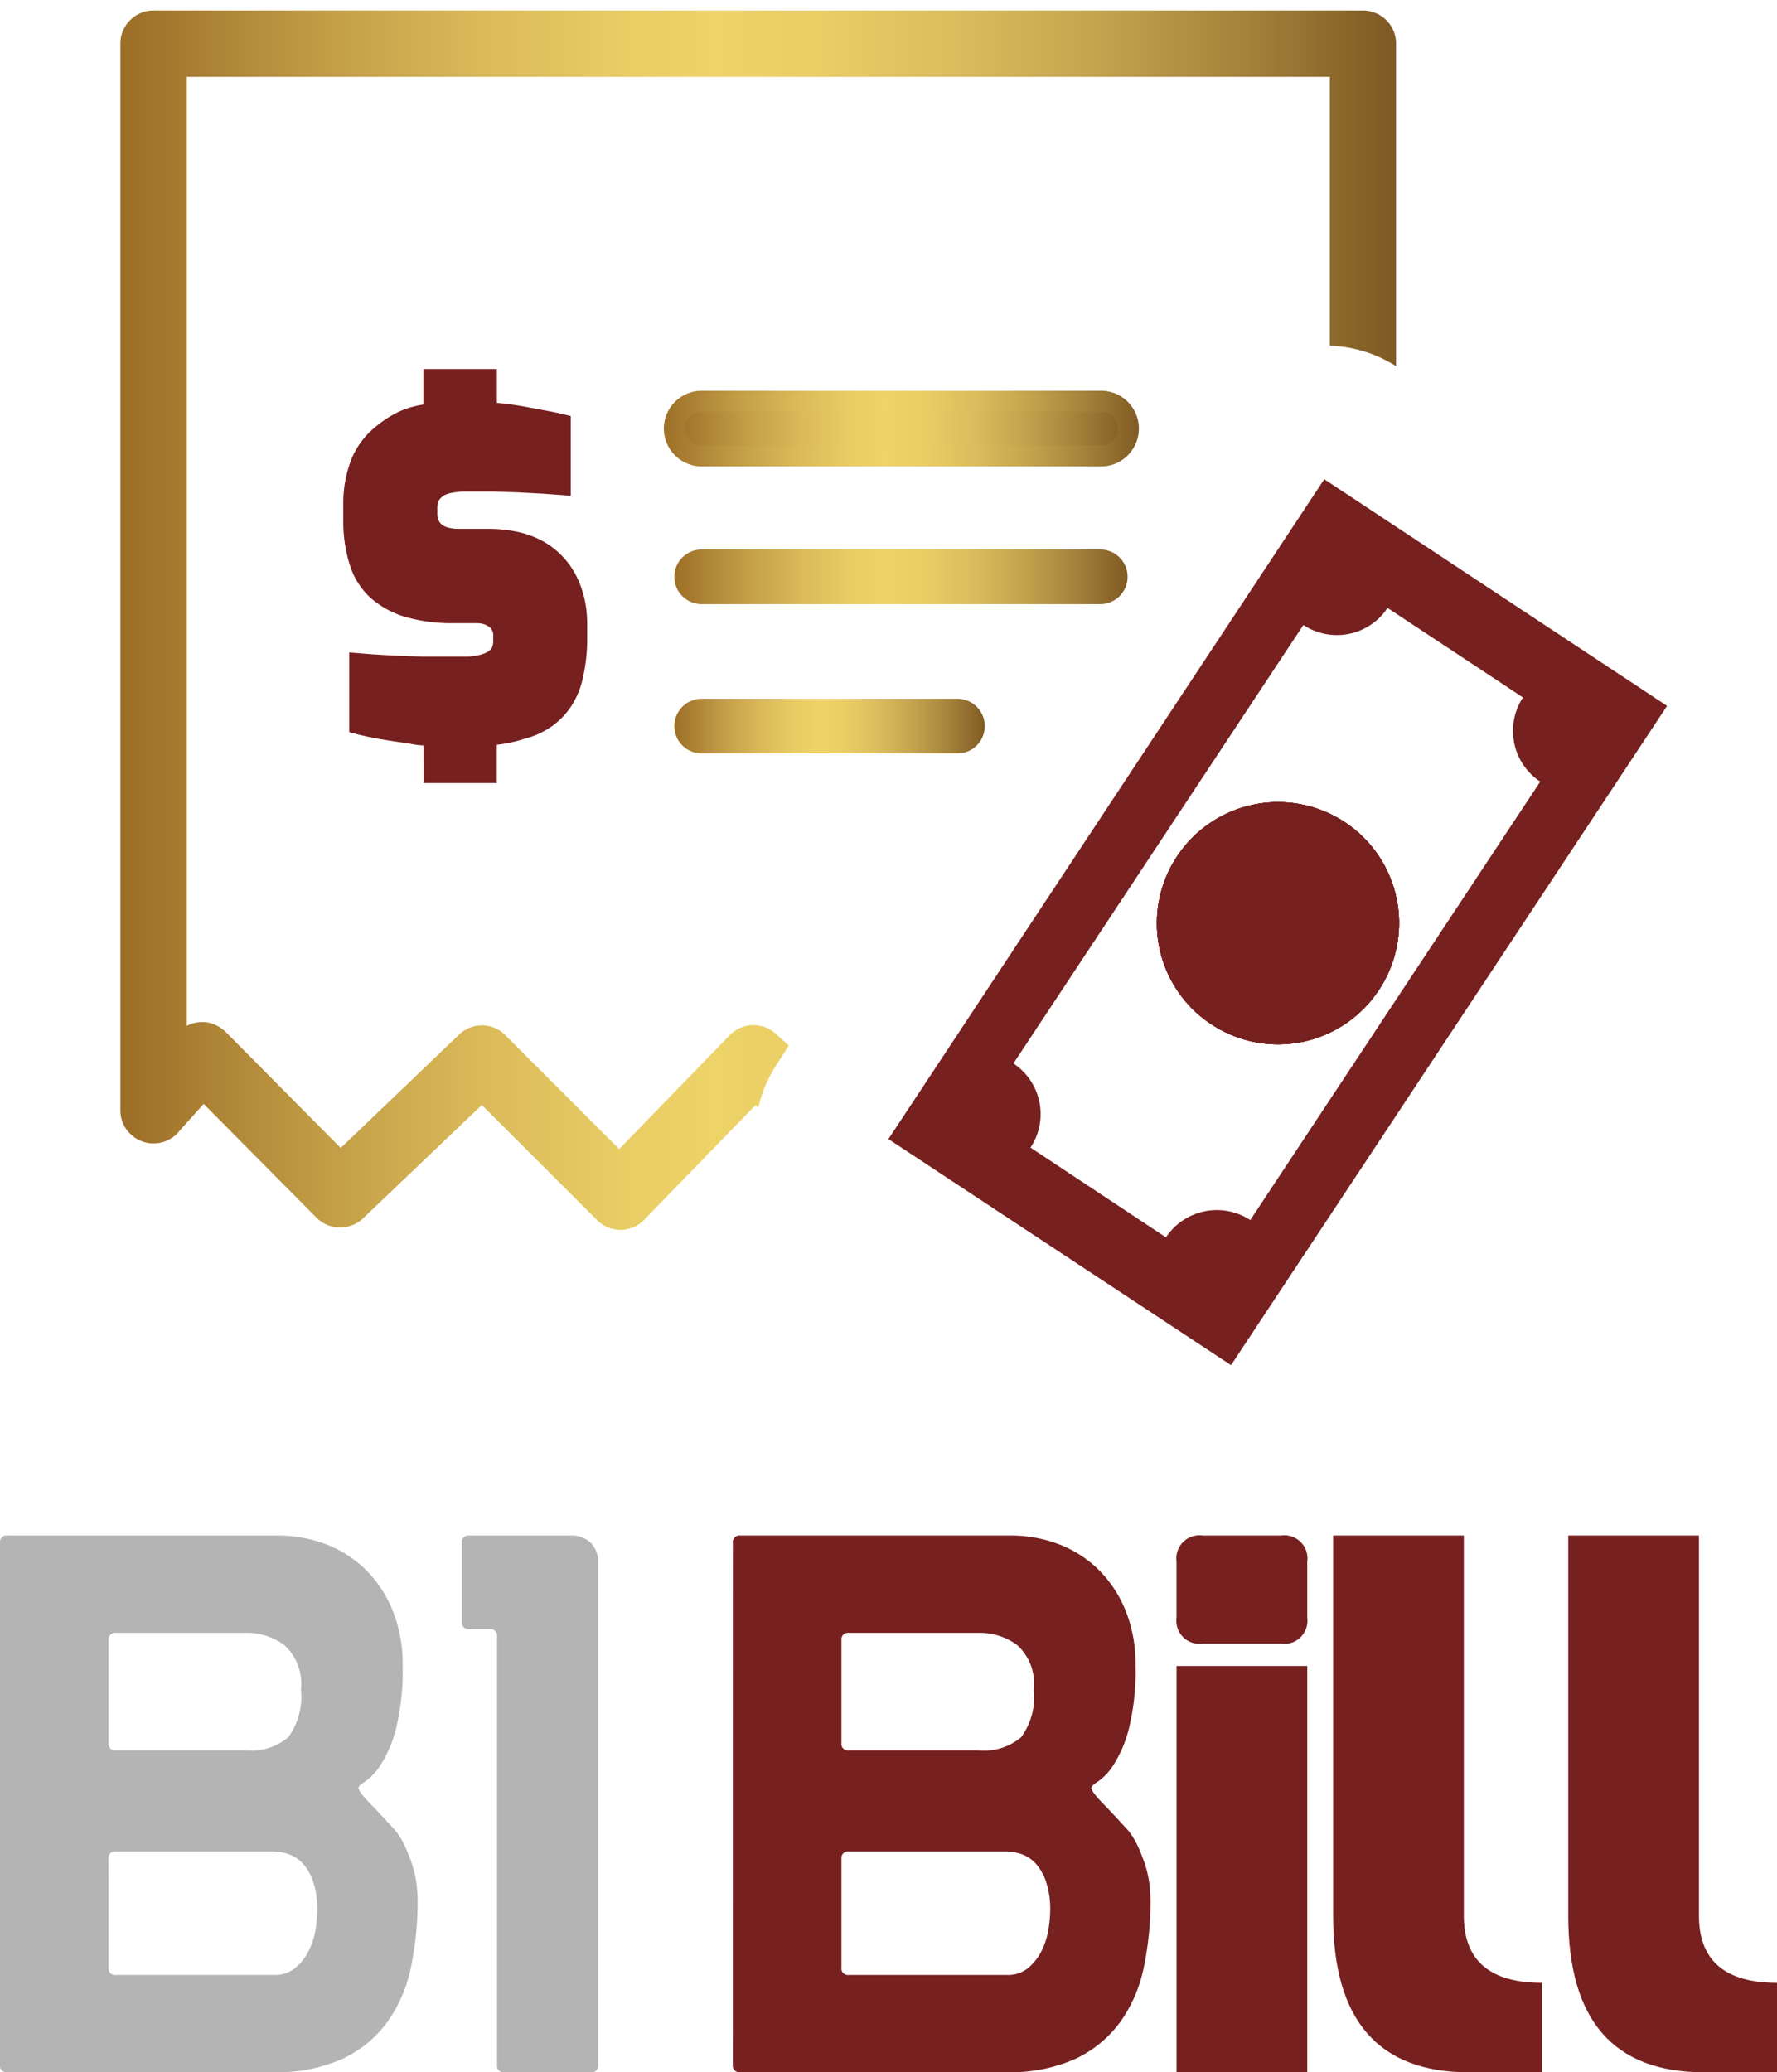
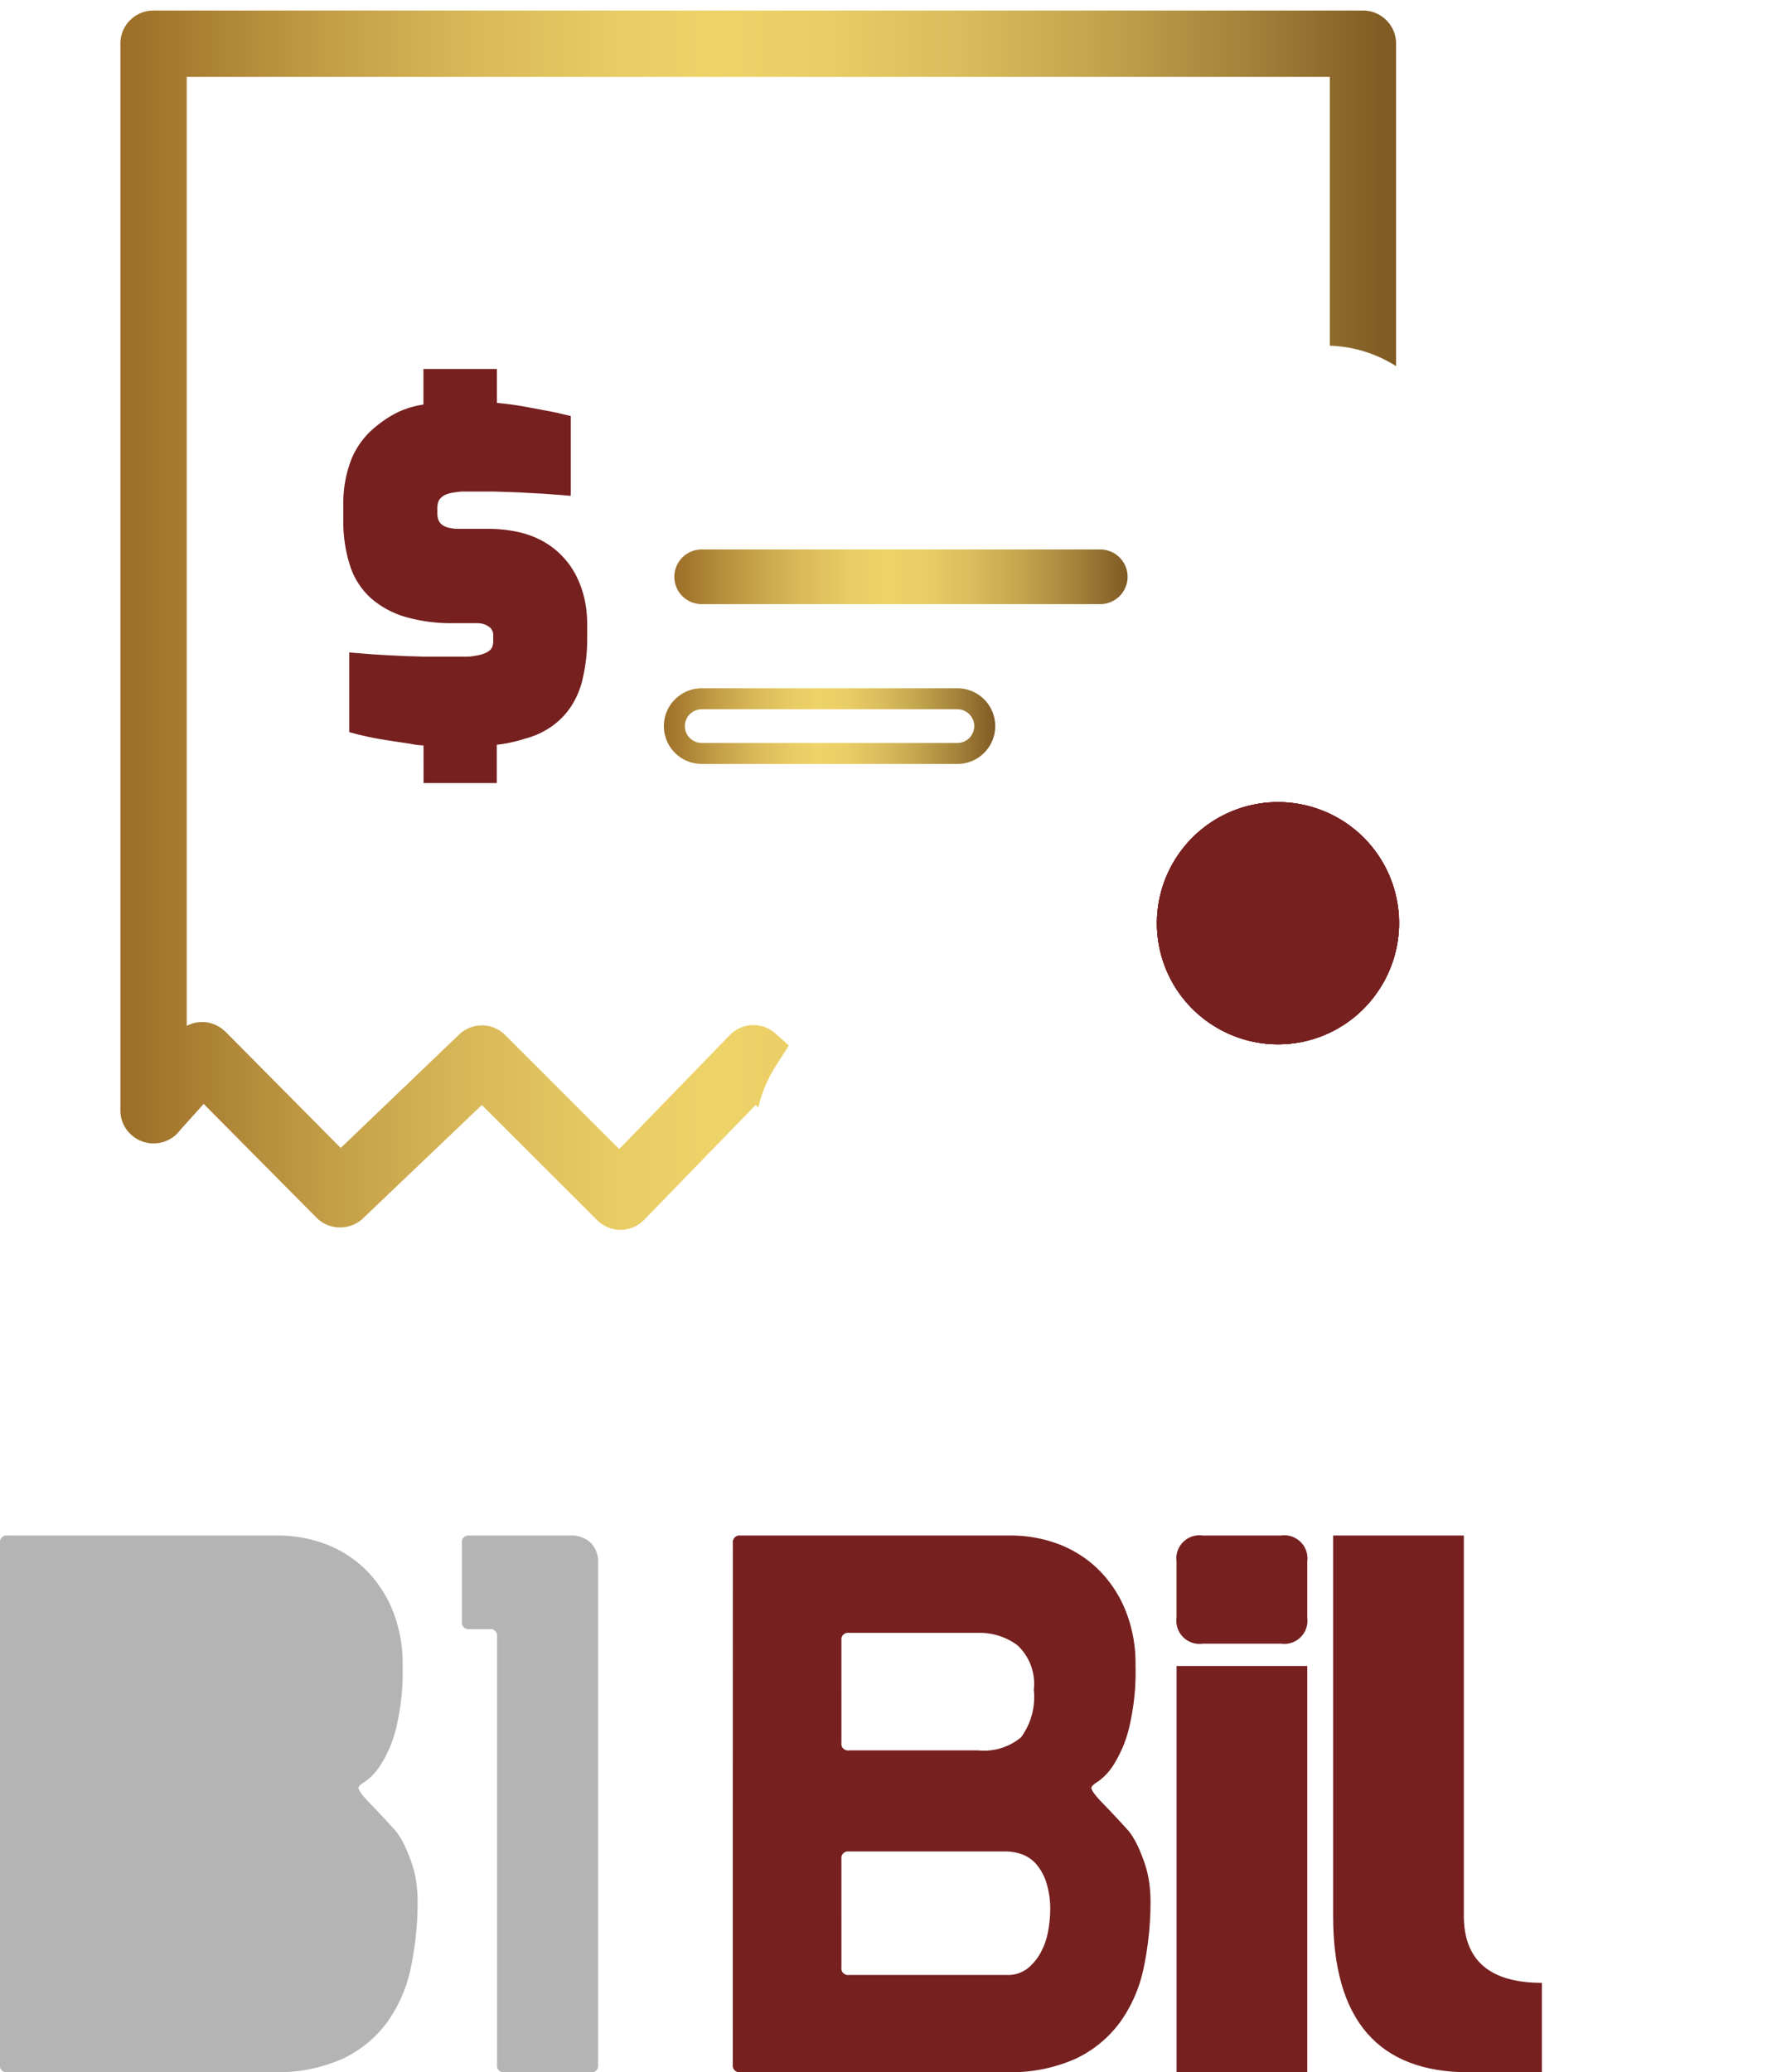
<svg xmlns="http://www.w3.org/2000/svg" xmlns:xlink="http://www.w3.org/1999/xlink" width="76.241" height="88.909" viewBox="0 0 76.241 88.909">
  <defs>
    <linearGradient id="linear-gradient" y1="0.5" x2="1.002" y2="0.5" gradientUnits="objectBoundingBox">
      <stop offset="0" stop-color="#9d6f28" />
      <stop offset="0.02" stop-color="#a2752c" />
      <stop offset="0.156" stop-color="#c29d46" />
      <stop offset="0.281" stop-color="#daba59" />
      <stop offset="0.389" stop-color="#e8cc64" />
      <stop offset="0.467" stop-color="#eed369" />
      <stop offset="0.55" stop-color="#e9cd65" />
      <stop offset="0.653" stop-color="#dbbe5d" />
      <stop offset="0.767" stop-color="#c3a54e" />
      <stop offset="0.888" stop-color="#a3823a" />
      <stop offset="1" stop-color="#805b24" />
    </linearGradient>
    <linearGradient id="linear-gradient-2" x1="0" y1="0.5" x2="1" y2="0.5" xlink:href="#linear-gradient" />
    <linearGradient id="linear-gradient-6" x1="0" y1="0.5" x2="1" y2="0.5" xlink:href="#linear-gradient" />
  </defs>
  <g id="Grupo_3979" data-name="Grupo 3979" transform="translate(-284.193 504.045)">
    <g id="Grupo_3971" data-name="Grupo 3971" transform="translate(284.193 -438.164)">
      <g id="Grupo_3968" data-name="Grupo 3968">
-         <path id="Caminho_3098" data-name="Caminho 3098" d="M284.193-410.741a.284.284,0,0,1,.321-.321h11.562a5.791,5.791,0,0,1,2.135.385,4.933,4.933,0,0,1,1.7,1.108,5.222,5.222,0,0,1,1.14,1.751,6.094,6.094,0,0,1,.417,2.313,10.38,10.38,0,0,1-.289,2.746,5.309,5.309,0,0,1-.658,1.542,2.52,2.52,0,0,1-.658.707q-.289.176-.289.273,0,.16.5.674t1.108,1.188a3.377,3.377,0,0,1,.4.674,7.139,7.139,0,0,1,.305.786,4.369,4.369,0,0,1,.176.8,5.972,5.972,0,0,1,.048.691,13.776,13.776,0,0,1-.289,2.89,6.118,6.118,0,0,1-1.012,2.345,5.039,5.039,0,0,1-1.911,1.574,6.9,6.9,0,0,1-3.019.577h-11.37a.283.283,0,0,1-.321-.321Zm4.657,8.576a.283.283,0,0,0,.321.321h5.556a2.483,2.483,0,0,0,1.831-.562,2.931,2.931,0,0,0,.546-2.04,2.252,2.252,0,0,0-.706-1.911,2.707,2.707,0,0,0-1.67-.53h-5.556a.284.284,0,0,0-.321.322Zm0,9.635a.283.283,0,0,0,.321.321h6.777a1.371,1.371,0,0,0,.9-.289,2.267,2.267,0,0,0,.578-.722,3.082,3.082,0,0,0,.3-.916,5.223,5.223,0,0,0,.081-.835,3.734,3.734,0,0,0-.177-1.236,2.216,2.216,0,0,0-.449-.787,1.482,1.482,0,0,0-.61-.4,1.991,1.991,0,0,0-.626-.113h-6.777a.283.283,0,0,0-.321.321Z" transform="translate(-284.193 411.062)" fill="#b5b4b5" />
+         <path id="Caminho_3098" data-name="Caminho 3098" d="M284.193-410.741a.284.284,0,0,1,.321-.321h11.562a5.791,5.791,0,0,1,2.135.385,4.933,4.933,0,0,1,1.7,1.108,5.222,5.222,0,0,1,1.14,1.751,6.094,6.094,0,0,1,.417,2.313,10.38,10.38,0,0,1-.289,2.746,5.309,5.309,0,0,1-.658,1.542,2.52,2.52,0,0,1-.658.707q-.289.176-.289.273,0,.16.5.674t1.108,1.188a3.377,3.377,0,0,1,.4.674,7.139,7.139,0,0,1,.305.786,4.369,4.369,0,0,1,.176.8,5.972,5.972,0,0,1,.048.691,13.776,13.776,0,0,1-.289,2.89,6.118,6.118,0,0,1-1.012,2.345,5.039,5.039,0,0,1-1.911,1.574,6.9,6.9,0,0,1-3.019.577h-11.37a.283.283,0,0,1-.321-.321m4.657,8.576a.283.283,0,0,0,.321.321h5.556a2.483,2.483,0,0,0,1.831-.562,2.931,2.931,0,0,0,.546-2.04,2.252,2.252,0,0,0-.706-1.911,2.707,2.707,0,0,0-1.67-.53h-5.556a.284.284,0,0,0-.321.322Zm0,9.635a.283.283,0,0,0,.321.321h6.777a1.371,1.371,0,0,0,.9-.289,2.267,2.267,0,0,0,.578-.722,3.082,3.082,0,0,0,.3-.916,5.223,5.223,0,0,0,.081-.835,3.734,3.734,0,0,0-.177-1.236,2.216,2.216,0,0,0-.449-.787,1.482,1.482,0,0,0-.61-.4,1.991,1.991,0,0,0-.626-.113h-6.777a.283.283,0,0,0-.321.321Z" transform="translate(-284.193 411.062)" fill="#b5b4b5" />
        <path id="Caminho_3099" data-name="Caminho 3099" d="M313.671-388.355v-18.371a.284.284,0,0,0-.321-.321h-.867a.284.284,0,0,1-.322-.321v-3.373a.284.284,0,0,1,.322-.321h4.335a1.207,1.207,0,0,1,.867.305,1.162,1.162,0,0,1,.322.884v21.519a.284.284,0,0,1-.322.321h-3.694A.283.283,0,0,1,313.671-388.355Z" transform="translate(-292.345 411.062)" fill="#b5b4b5" />
      </g>
      <g id="Grupo_3970" data-name="Grupo 3970" transform="translate(31.444)">
        <path id="Caminho_3100" data-name="Caminho 3100" d="M356.567-406.424a.994.994,0,0,1-1.129-1.12v-2.4a.993.993,0,0,1,1.129-1.119h3.35a.993.993,0,0,1,1.129,1.119v2.4a.994.994,0,0,1-1.129,1.12Zm4.479,18.39h-5.607v-17.431h5.607Z" transform="translate(-336.403 411.062)" fill="#76201f" />
        <path id="Caminho_3101" data-name="Caminho 3101" d="M370.528-394.75q0,2.878,3.35,2.879v3.837h-3.136q-5.823,0-5.822-6.716v-16.312h5.608Z" transform="translate(-339.167 411.062)" fill="#76201f" />
-         <path id="Caminho_3102" data-name="Caminho 3102" d="M384.764-394.75q0,2.878,3.35,2.879v3.837H384.98q-5.823,0-5.823-6.716v-16.312h5.607Z" transform="translate(-343.316 411.062)" fill="#76201f" />
        <g id="Grupo_3969" data-name="Grupo 3969">
          <path id="Caminho_3103" data-name="Caminho 3103" d="M328.572-410.741a.284.284,0,0,1,.321-.321h11.562a5.791,5.791,0,0,1,2.135.385,4.934,4.934,0,0,1,1.7,1.108,5.221,5.221,0,0,1,1.14,1.751,6.094,6.094,0,0,1,.417,2.313,10.379,10.379,0,0,1-.289,2.746,5.309,5.309,0,0,1-.658,1.542,2.52,2.52,0,0,1-.658.707q-.289.176-.289.273,0,.16.5.674t1.108,1.188a3.376,3.376,0,0,1,.4.674,7.127,7.127,0,0,1,.305.786,4.369,4.369,0,0,1,.176.8,5.971,5.971,0,0,1,.048.691,13.774,13.774,0,0,1-.289,2.89,6.117,6.117,0,0,1-1.012,2.345,5.039,5.039,0,0,1-1.911,1.574,6.9,6.9,0,0,1-3.019.577h-11.37a.283.283,0,0,1-.321-.321Zm4.657,8.576a.283.283,0,0,0,.321.321h5.556a2.483,2.483,0,0,0,1.831-.562,2.931,2.931,0,0,0,.546-2.04,2.252,2.252,0,0,0-.706-1.911,2.707,2.707,0,0,0-1.67-.53H333.55a.284.284,0,0,0-.321.322Zm0,9.635a.283.283,0,0,0,.321.321h6.777a1.371,1.371,0,0,0,.9-.289,2.267,2.267,0,0,0,.578-.722,3.08,3.08,0,0,0,.3-.916,5.216,5.216,0,0,0,.081-.835,3.734,3.734,0,0,0-.177-1.236,2.216,2.216,0,0,0-.449-.787,1.482,1.482,0,0,0-.61-.4,1.992,1.992,0,0,0-.626-.113H333.55a.283.283,0,0,0-.321.321Z" transform="translate(-328.572 411.062)" fill="#76201f" />
        </g>
      </g>
    </g>
    <g id="Grupo_3978" data-name="Grupo 3978" transform="translate(288.907 -504.045)">
      <path id="Caminho_3104" data-name="Caminho 3104" d="M363.777-447.422a5.177,5.177,0,0,1-7.187,1.481.025.025,0,0,0-.014-.007,5.187,5.187,0,0,1-1.467-7.187,5.193,5.193,0,0,1,7.194-1.481A5.185,5.185,0,0,1,363.777-447.422Z" transform="translate(-309.327 489.887)" fill="#76201f" />
      <path id="Caminho_3105" data-name="Caminho 3105" d="M363.777-447.422a5.177,5.177,0,0,1-7.187,1.481.025.025,0,0,0-.014-.007,5.187,5.187,0,0,1-1.467-7.187,5.193,5.193,0,0,1,7.194-1.481A5.185,5.185,0,0,1,363.777-447.422Z" transform="translate(-309.327 489.887)" fill="#76201f" />
      <g id="Grupo_3972" data-name="Grupo 3972" transform="translate(32.32 22.445)">
        <path id="Caminho_3106" data-name="Caminho 3106" d="M336.462-472.366l.006.017v-.017Z" transform="translate(-336.462 472.366)" fill="url(#linear-gradient)" />
      </g>
      <g id="Grupo_3973" data-name="Grupo 3973" transform="translate(0)">
        <path id="Caminho_3107" data-name="Caminho 3107" d="M344.77-503.408H292.907a1.421,1.421,0,0,0-1.424,1.4v45.8a1.407,1.407,0,0,0,.58,1.128,1.42,1.42,0,0,0,1.989-.3l1.005-1.117,4.858,4.9a1.425,1.425,0,0,0,.995.4,1.424,1.424,0,0,0,.994-.4l5.088-4.853,4.943,4.937a.012.012,0,0,1,.011.011,1.417,1.417,0,0,0,2-.011l.084-.089,4.708-4.848.112.106a5.877,5.877,0,0,1,.782-1.827l.53-.832-.558-.5a1.416,1.416,0,0,0-1.977.056l-4.742,4.887-4.9-4.9a1.412,1.412,0,0,0-1.982,0l-5.066,4.853L296-459.587l-.084-.073a1.4,1.4,0,0,0-1.586-.184V-500.56h49.043v11.533a5.631,5.631,0,0,1,2.843.876v-13.857A1.422,1.422,0,0,0,344.77-503.408Z" transform="translate(-291.032 503.859)" fill="url(#linear-gradient-2)" />
        <path id="Caminho_3108" data-name="Caminho 3108" d="M312.754-450.831a1.861,1.861,0,0,1-1.308-.533l0,0-.012-.011L306.8-456l-4.77,4.55a1.951,1.951,0,0,1-2.614,0l-4.528-4.565-.687.763a1.83,1.83,0,0,1-1.2.7,1.853,1.853,0,0,1-1.39-.348,1.871,1.871,0,0,1-.763-1.484v-45.8a1.884,1.884,0,0,1,1.875-1.852h51.86a1.88,1.88,0,0,1,1.331.529,1.857,1.857,0,0,1,.569,1.318v13.862a.451.451,0,0,1-.234.4.449.449,0,0,1-.459-.016,5.193,5.193,0,0,0-2.615-.806.45.45,0,0,1-.435-.45v-11.083H294.6v39.661a1.847,1.847,0,0,1,1.432.449l.082.072,4.651,4.7,4.746-4.547a1.87,1.87,0,0,1,2.611.005l4.576,4.576,4.423-4.559a1.856,1.856,0,0,1,2.606-.073l.553.491a.452.452,0,0,1,.081.579l-.531.833a5.43,5.43,0,0,0-.724,1.69.451.451,0,0,1-.311.326.433.433,0,0,1-.15.018l-4.551,4.689A1.875,1.875,0,0,1,312.754-450.831Zm-.677-1.176a.971.971,0,0,0,1.364-.006l.075-.081,4.714-4.853a.455.455,0,0,1,.106-.081,6.244,6.244,0,0,1,.734-1.572l.322-.505-.272-.242a.962.962,0,0,0-1.354.033l-4.741,4.887a.492.492,0,0,1-.324.137.45.45,0,0,1-.318-.132l-4.9-4.9a.966.966,0,0,0-1.349,0l-5.069,4.857a.449.449,0,0,1-.632-.008l-5-5.036a.952.952,0,0,0-1.081-.126.45.45,0,0,1-.444-.013.452.452,0,0,1-.217-.386v-40.715a.45.45,0,0,1,.451-.451h49.043a.45.45,0,0,1,.451.451v11.113a6.1,6.1,0,0,1,1.941.536v-13.1a.958.958,0,0,0-.295-.677.922.922,0,0,0-.694-.274h-51.87a.977.977,0,0,0-.974.958v45.791a.952.952,0,0,0,.395.763.966.966,0,0,0,.724.184.969.969,0,0,0,.638-.384l1.032-1.149a.453.453,0,0,1,.324-.15.463.463,0,0,1,.331.133l4.859,4.9a1.019,1.019,0,0,0,1.353,0l5.092-4.858a.451.451,0,0,1,.63.007l4.939,4.934.011.011Z" transform="translate(-290.846 504.045)" fill="url(#linear-gradient-2)" />
      </g>
      <g id="Grupo_3974" data-name="Grupo 3974" transform="translate(33.405 20.56)">
        <path id="Caminho_3109" data-name="Caminho 3109" d="M363.777-447.422a5.177,5.177,0,0,1-7.187,1.481.025.025,0,0,0-.014-.007,5.187,5.187,0,0,1-1.467-7.187,5.193,5.193,0,0,1,7.194-1.481A5.185,5.185,0,0,1,363.777-447.422Z" transform="translate(-342.732 469.327)" fill="#76201f" />
-         <path id="Caminho_3110" data-name="Caminho 3110" d="M356.692-475.026l-18.7,28.31,14.7,9.7L371.4-465.3ZM349.9-442.5l-5.811-3.849a2.608,2.608,0,0,0-.733-3.611l12.44-18.811a2.608,2.608,0,0,0,3.611-.733l5.811,3.842a2.611,2.611,0,0,0,.74,3.611l-12.44,18.81A2.621,2.621,0,0,0,349.9-442.5Z" transform="translate(-337.994 475.026)" fill="#76201f" />
-         <path id="Caminho_3111" data-name="Caminho 3111" d="M363.777-447.422a5.177,5.177,0,0,1-7.187,1.481.025.025,0,0,0-.014-.007,5.187,5.187,0,0,1-1.467-7.187,5.193,5.193,0,0,1,7.194-1.481A5.185,5.185,0,0,1,363.777-447.422Z" transform="translate(-342.732 469.327)" fill="#76201f" />
      </g>
      <path id="Caminho_3112" data-name="Caminho 3112" d="M363.777-447.422a5.177,5.177,0,0,1-7.187,1.481.025.025,0,0,0-.014-.007,5.187,5.187,0,0,1-1.467-7.187,5.193,5.193,0,0,1,7.194-1.481A5.185,5.185,0,0,1,363.777-447.422Z" transform="translate(-309.327 489.887)" fill="#76201f" />
      <path id="Caminho_3113" data-name="Caminho 3113" d="M308.426-465.549a2.862,2.862,0,0,1-.508-.062l-.884-.133-.548-.09q-.266-.047-.528-.106c-.188-.043-.36-.082-.512-.125l-.207-.055v-3.418l.966.078.711.043.743.035.759.023h1.959a3.821,3.821,0,0,0,.43-.067,1.454,1.454,0,0,0,.3-.1.739.739,0,0,0,.184-.125.41.41,0,0,0,.09-.141.683.683,0,0,0,.035-.227v-.227a.437.437,0,0,0-.176-.391.847.847,0,0,0-.235-.118.975.975,0,0,0-.289-.039h-1a7.149,7.149,0,0,1-2-.25,3.947,3.947,0,0,1-1.5-.782,3.17,3.17,0,0,1-.931-1.4,6.15,6.15,0,0,1-.3-2.03v-.622a5.153,5.153,0,0,1,.332-1.912,3.454,3.454,0,0,1,1.017-1.4,4.805,4.805,0,0,1,1-.661,4.052,4.052,0,0,1,1.088-.324V-481.7h3.152v1.455a13.715,13.715,0,0,1,1.44.207l.261.047.661.125c.208.043.391.086.591.133l.215.051v3.426l-.3-.028-.911-.067-1.025-.055-1.025-.035h-1.411a4.082,4.082,0,0,0-.414.051,1.277,1.277,0,0,0-.3.09.705.705,0,0,0-.191.137.406.406,0,0,0-.106.169.869.869,0,0,0-.039.289v.192a.784.784,0,0,0,.05.3.5.5,0,0,0,.145.192.741.741,0,0,0,.277.129,1.839,1.839,0,0,0,.47.051h1.243a5.9,5.9,0,0,1,1.271.133,3.878,3.878,0,0,1,1.06.391,3.519,3.519,0,0,1,1.431,1.471,4.293,4.293,0,0,1,.363,1,4.994,4.994,0,0,1,.118,1.1v.621a7.372,7.372,0,0,1-.176,1.635,3.658,3.658,0,0,1-.5,1.244,3.21,3.21,0,0,1-.825.864,3.513,3.513,0,0,1-1.1.524l-.106.031a6.2,6.2,0,0,1-1.173.25v1.643h-3.14Z" transform="translate(-294.969 497.531)" fill="#76201f" />
      <g id="Grupo_3975" data-name="Grupo 3975" transform="translate(23.769 29.529)">
-         <path id="Caminho_3114" data-name="Caminho 3114" d="M337.172-461.732a1.173,1.173,0,0,1,1.173,1.173,1.173,1.173,0,0,1-1.173,1.173H326.2a1.173,1.173,0,0,1-1.173-1.173,1.173,1.173,0,0,1,1.173-1.173Z" transform="translate(-324.578 462.183)" fill="url(#linear-gradient-2)" />
        <path id="Caminho_3115" data-name="Caminho 3115" d="M336.986-459.12H326.017a1.626,1.626,0,0,1-1.624-1.624,1.626,1.626,0,0,1,1.624-1.624h10.969a1.626,1.626,0,0,1,1.624,1.624A1.626,1.626,0,0,1,336.986-459.12Zm-10.969-2.347a.724.724,0,0,0-.723.723.724.724,0,0,0,.723.723h10.969a.724.724,0,0,0,.723-.723.724.724,0,0,0-.723-.723Z" transform="translate(-324.393 462.368)" fill="url(#linear-gradient-2)" />
      </g>
      <g id="Grupo_3976" data-name="Grupo 3976" transform="translate(23.769 23.123)">
        <path id="Caminho_3116" data-name="Caminho 3116" d="M343.3-470.773a1.173,1.173,0,0,1,1.173,1.173,1.173,1.173,0,0,1-1.173,1.173H326.2a1.173,1.173,0,0,1-1.173-1.173,1.173,1.173,0,0,1,1.173-1.173Z" transform="translate(-324.578 471.224)" fill="url(#linear-gradient-6)" />
-         <path id="Caminho_3117" data-name="Caminho 3117" d="M343.111-468.161H326.017a1.626,1.626,0,0,1-1.624-1.624,1.626,1.626,0,0,1,1.624-1.624h17.094a1.626,1.626,0,0,1,1.624,1.624A1.626,1.626,0,0,1,343.111-468.161Zm-17.094-2.347a.723.723,0,0,0-.723.723.724.724,0,0,0,.723.723h17.094a.724.724,0,0,0,.723-.723.723.723,0,0,0-.723-.723Z" transform="translate(-324.393 471.409)" fill="url(#linear-gradient-6)" />
      </g>
      <g id="Grupo_3977" data-name="Grupo 3977" transform="translate(23.769 16.764)">
        <path id="Caminho_3118" data-name="Caminho 3118" d="M343.335-479.748a1.173,1.173,0,0,1,1.173,1.173,1.173,1.173,0,0,1-1.173,1.173H326.2a1.173,1.173,0,0,1-1.173-1.173,1.173,1.173,0,0,1,1.173-1.173Z" transform="translate(-324.578 480.199)" fill="url(#linear-gradient-2)" />
        <path id="Caminho_3119" data-name="Caminho 3119" d="M343.15-477.136H326.017a1.626,1.626,0,0,1-1.624-1.624,1.626,1.626,0,0,1,1.624-1.624H343.15a1.625,1.625,0,0,1,1.623,1.624A1.625,1.625,0,0,1,343.15-477.136Zm-17.134-2.347a.723.723,0,0,0-.723.723.724.724,0,0,0,.723.723H343.15a.723.723,0,0,0,.722-.723.723.723,0,0,0-.722-.723Z" transform="translate(-324.393 480.384)" fill="url(#linear-gradient-6)" />
      </g>
    </g>
  </g>
</svg>